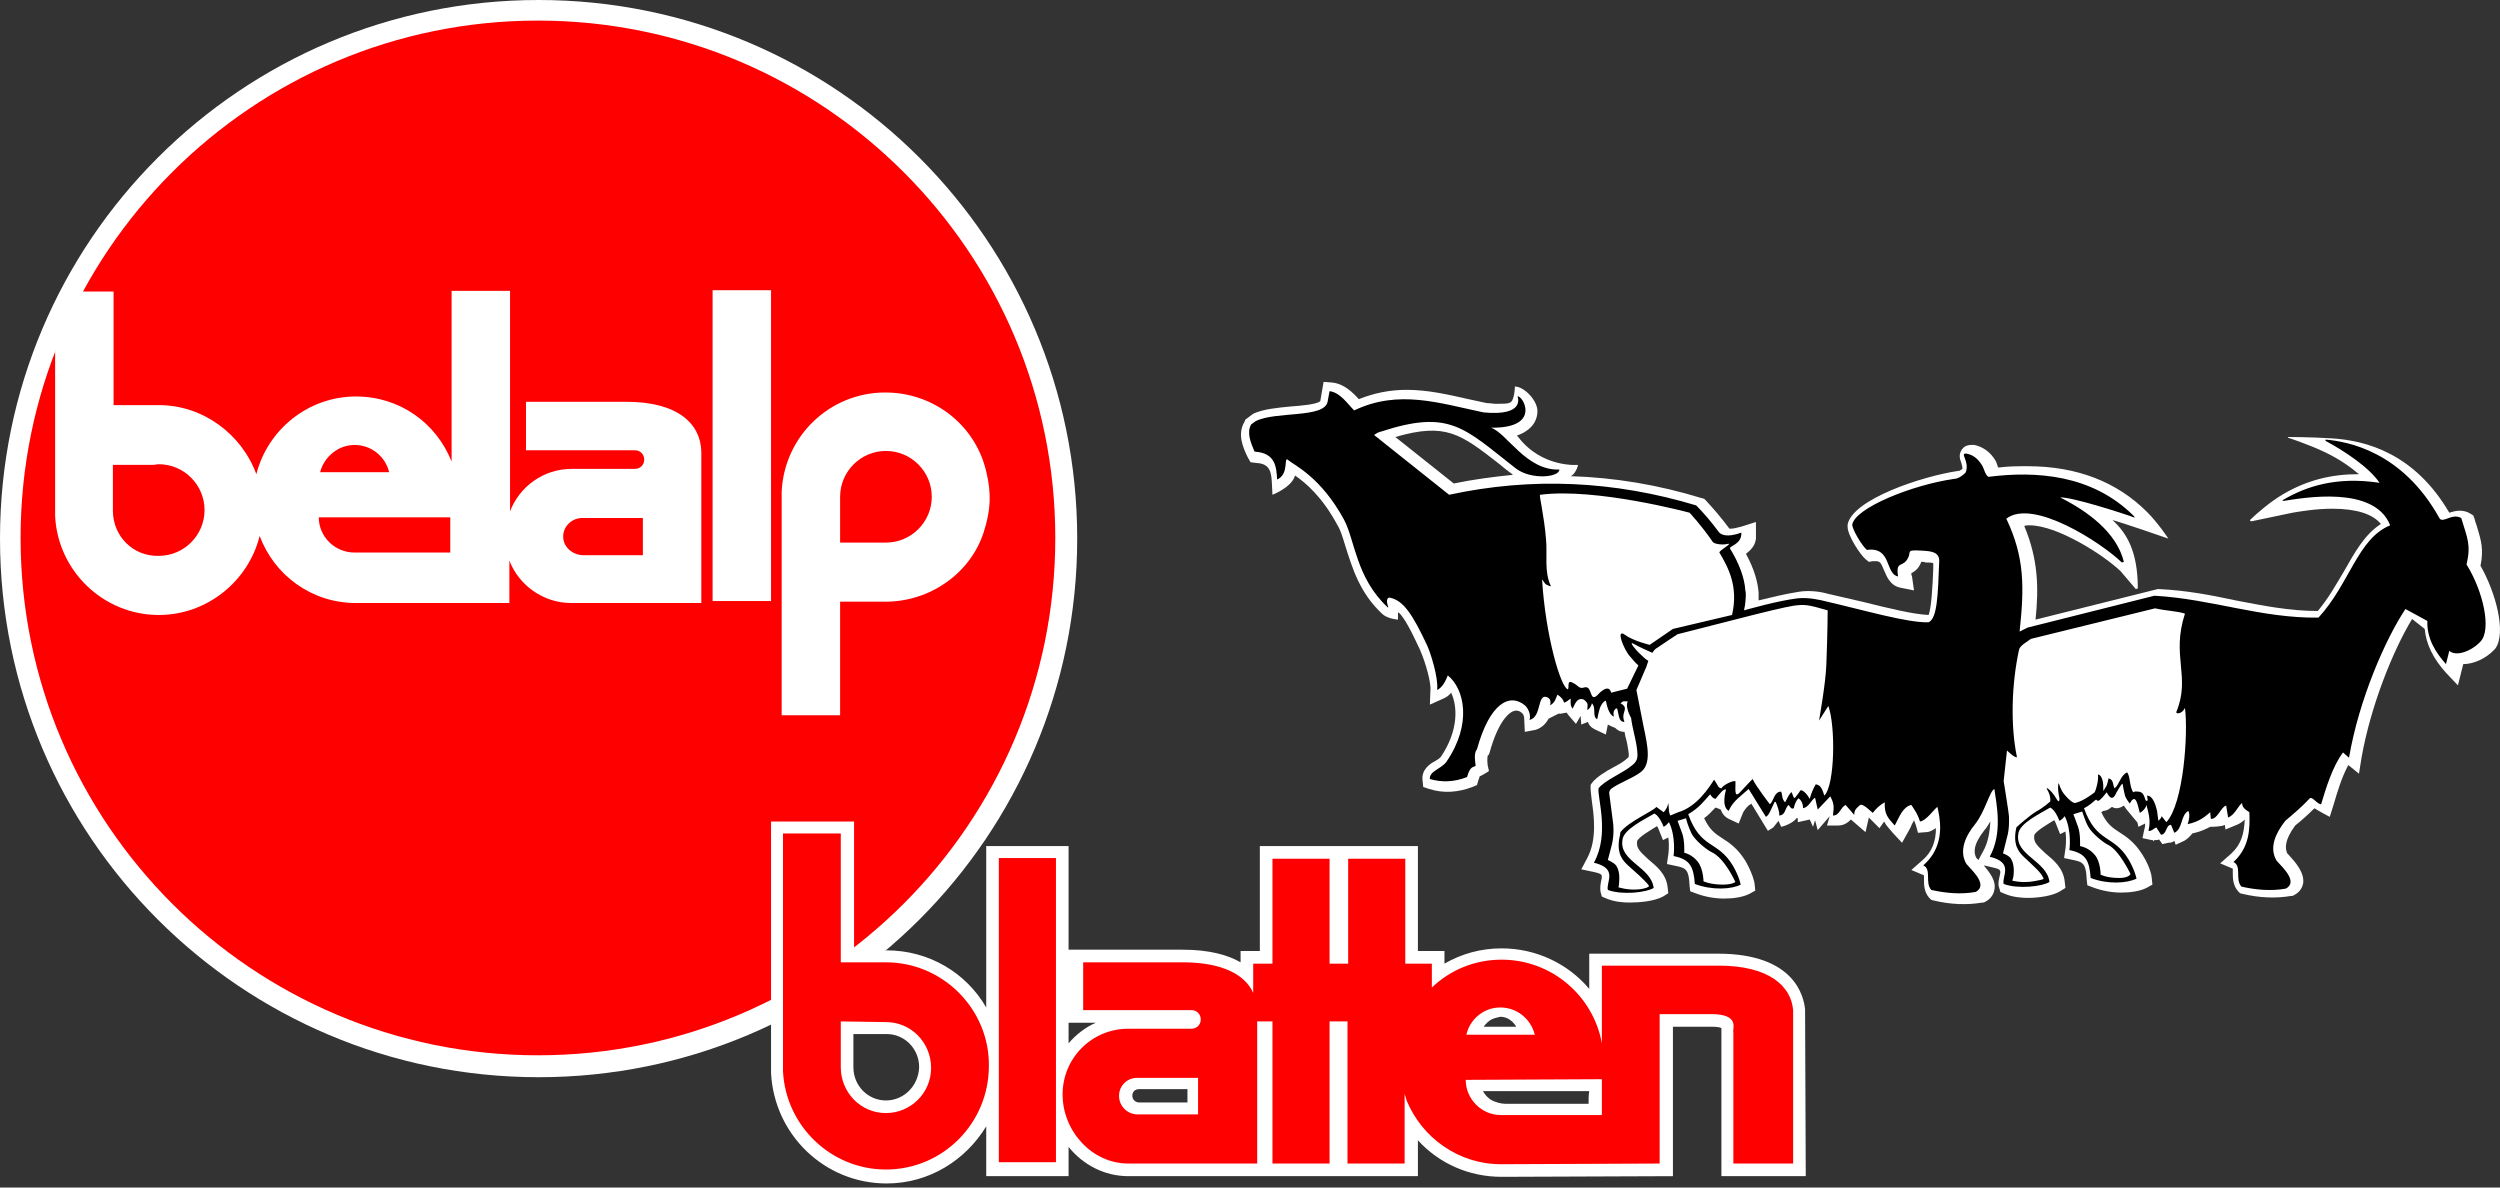
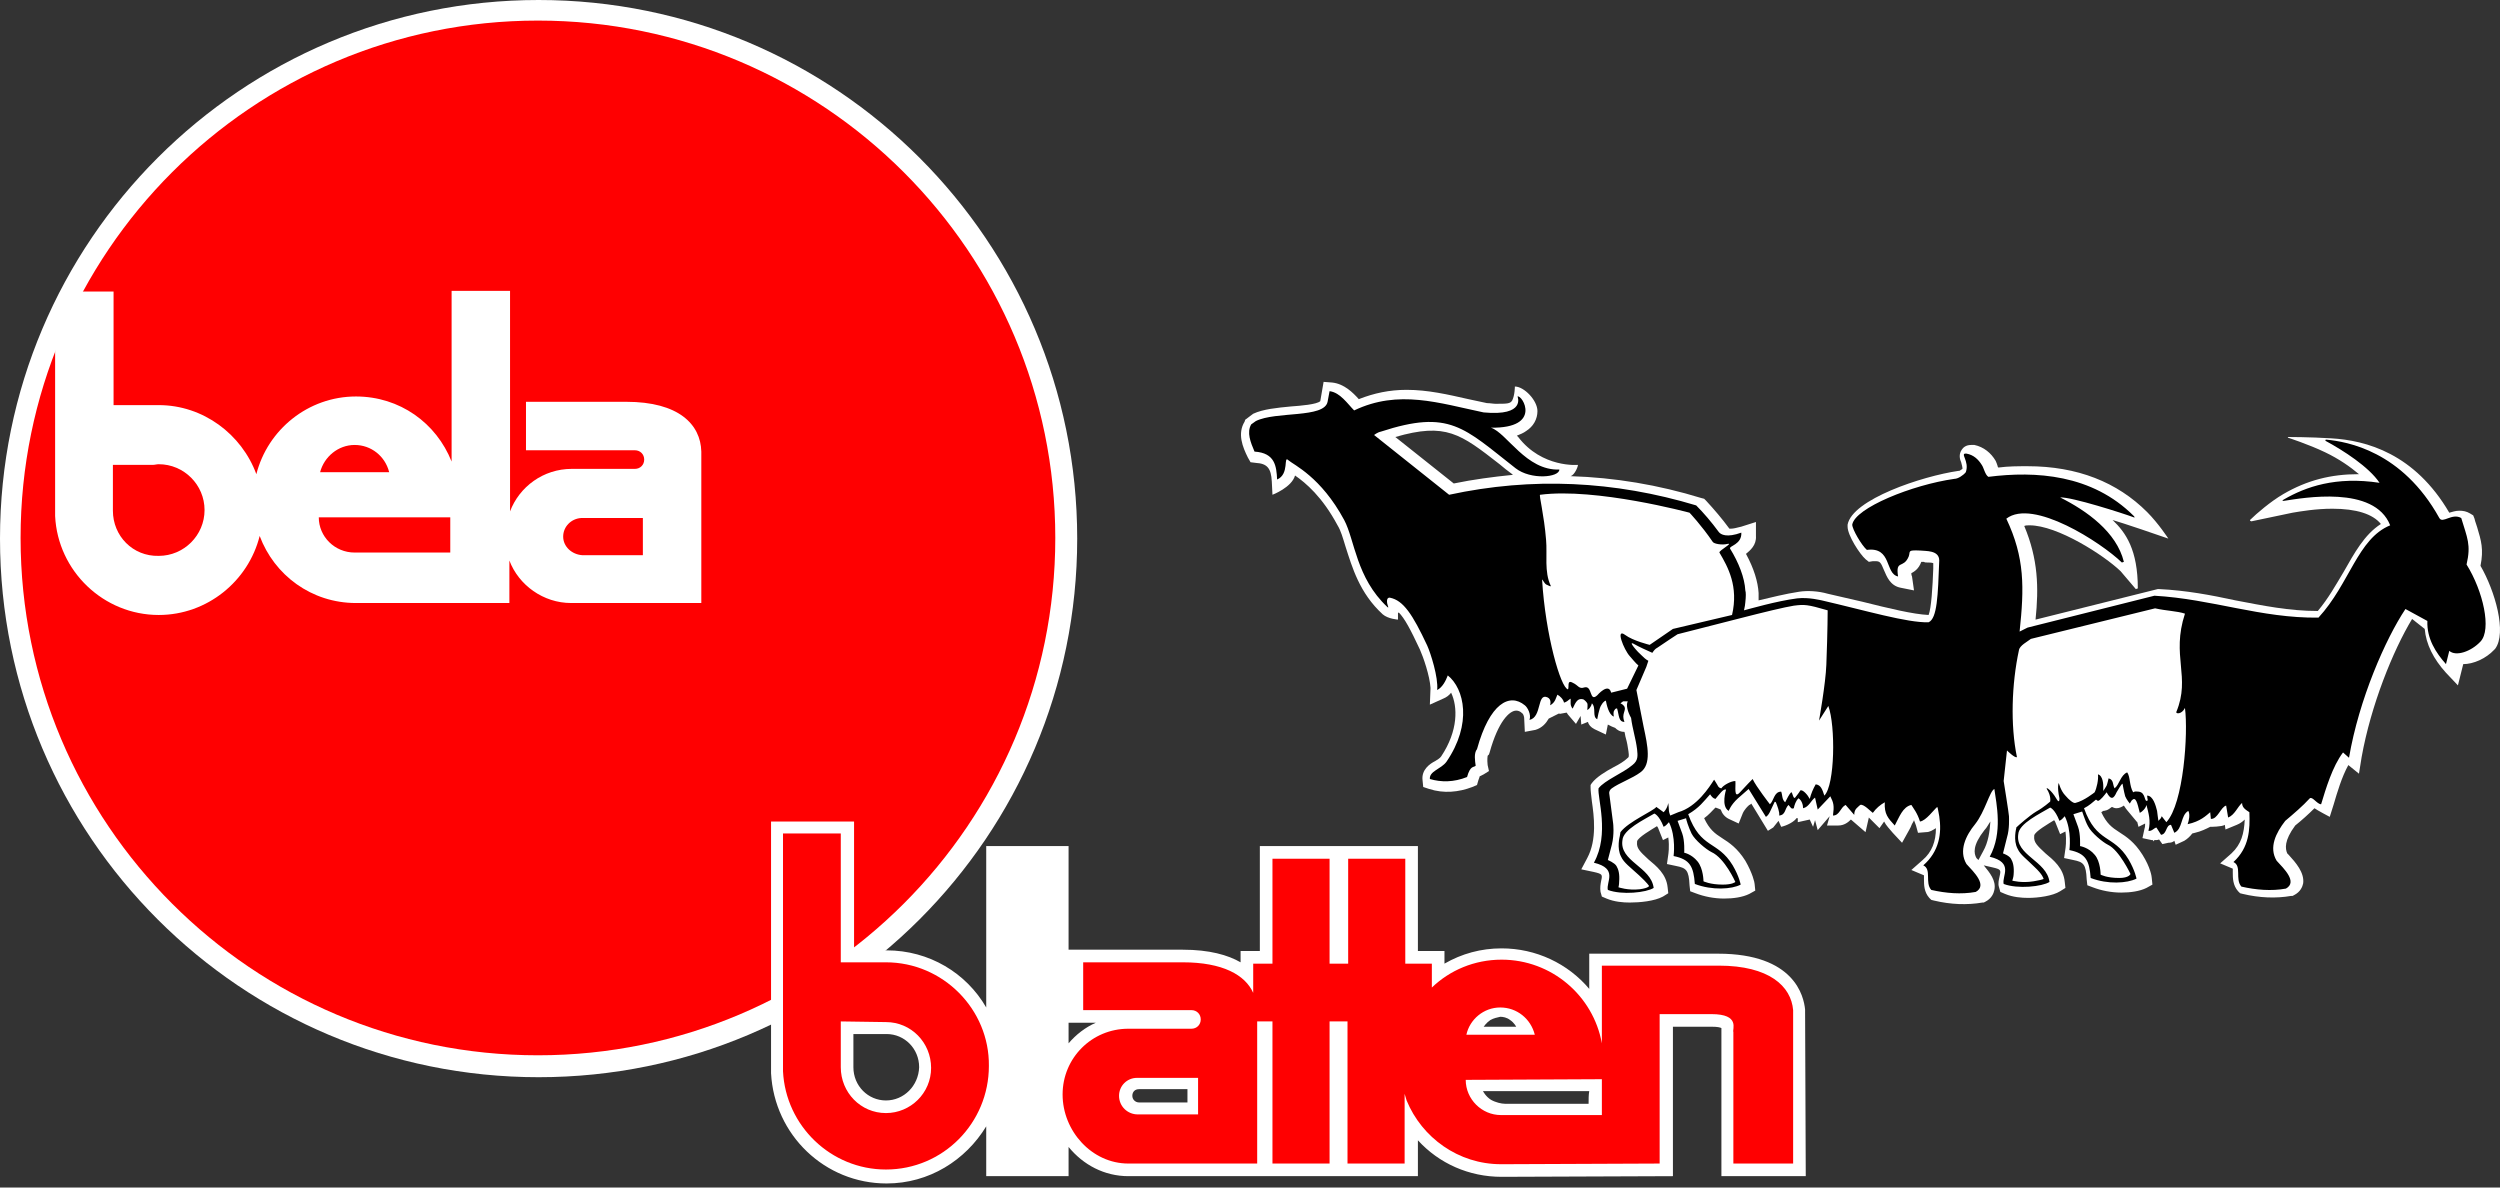
<svg xmlns="http://www.w3.org/2000/svg" width="1200px" height="570px" viewBox="0 0 1200 570" version="1.1">
  <rect x="0" y="0" width="1200" height="570" fill="#333333" stroke="none" />
  <title>Belalp/logo</title>
  <g id="Belalp/logo" stroke="none" stroke-width="1" fill="none" fill-rule="evenodd">
    <g id="Assets/Logo" transform="translate(0, -0)" fill-rule="nonzero">
      <g id="belap-copy" transform="translate(0, 0)">
        <path d="M517.06,258.53 C517.06,401.343 401.343,517.06 258.53,517.06 C115.717,517.06 0,401.343 0,258.53 C0,115.717 115.717,0 258.53,0 C401.343,0 517.06,115.717 517.06,258.53" id="Path" fill="#FFFFFF" />
        <path d="M506.54,258.211 C506.54,395.286 395.286,506.54 258.211,506.54 C121.136,506.54 9.882,395.286 9.882,258.211 C9.882,121.136 121.136,9.882 258.211,9.882 C395.286,9.882 506.54,121.136 506.54,258.211" id="Path" fill="#FF0001" />
        <path d="M866.761,564.24 L866.442,484.863 L866.442,484.545 C865.805,478.169 861.342,457.767 824.682,457.767 L762.839,457.767 L762.839,474.663 C752.638,462.549 737.337,455.217 720.76,455.217 C710.878,455.217 701.633,457.767 693.345,462.549 L693.345,456.492 L680.594,456.492 L680.594,406.125 L604.725,406.125 L604.725,456.492 L595.48,456.492 L595.48,461.911 C589.423,458.405 580.497,455.855 567.746,455.855 L512.916,455.855 L512.916,406.125 L473.387,406.125 L473.387,483.588 C463.824,467.012 445.972,456.173 425.571,456.173 C425.252,456.173 425.252,456.173 425.252,456.173 L409.95,456.173 L409.95,394.33 L370.103,394.33 L370.103,512.279 L370.103,515.148 C371.697,544.794 395.924,568.065 425.571,568.065 C445.972,568.065 463.505,556.908 473.387,540.65 L473.387,564.558 L512.916,564.558 L512.916,550.532 C519.929,559.139 530.13,564.558 541.606,564.558 L680.594,564.558 L680.594,547.344 C690.795,558.502 705.14,564.877 720.76,564.877 L803.005,564.558 L803.005,492.833 L821.813,492.833 C824.364,492.833 825.639,493.152 826.276,493.471 C826.276,493.471 826.276,493.471 826.276,493.471 C826.276,494.108 826.276,495.064 826.276,496.021 L826.276,564.558 L866.761,564.558 L866.761,564.24 Z M425.252,528.217 C416.645,528.217 409.632,521.204 409.632,512.279 L409.632,496.34 C416.007,496.34 424.933,496.34 425.571,496.34 C434.178,496.34 441.191,503.353 441.191,512.279 C440.872,521.204 433.859,528.217 425.252,528.217 Z M512.916,500.802 L512.916,490.92 L525.986,490.92 C520.886,493.152 516.423,496.658 512.916,500.802 Z M569.978,529.174 L546.707,529.174 C545.113,529.174 543.519,527.899 543.519,525.986 C543.519,524.073 544.794,522.798 546.707,522.798 L569.978,522.798 C569.978,524.711 569.978,527.261 569.978,529.174 Z M715.341,489.645 C716.935,488.689 718.848,488.37 720.123,488.051 C720.123,488.051 720.123,488.051 720.123,488.051 L720.123,488.051 C720.123,488.051 720.123,488.051 720.123,488.051 C720.123,488.051 720.123,488.051 720.123,488.051 L720.123,488.051 C720.123,488.051 720.123,488.051 720.123,488.051 C721.398,488.051 723.31,488.37 724.904,489.645 C726.817,490.92 727.773,492.833 727.773,492.833 L720.123,492.833 L719.804,492.833 L712.153,492.833 C712.153,492.833 713.428,490.92 715.341,489.645 Z M762.52,529.811 L722.354,529.811 C720.76,529.811 717.891,529.174 715.66,527.899 C713.11,526.305 711.834,523.755 711.834,523.755 L762.839,523.755 C762.52,525.348 762.52,527.899 762.52,529.811 Z" id="Shape" fill="#FFFFFF" />
        <g id="Group" transform="translate(375.841, 400.068)" fill="#FF0001">
-           <rect id="Rectangle" x="103.603" y="11.795" width="27.415" height="146.001" />
          <g id="Shape">
            <path d="M49.411,61.843 C49.092,61.843 48.454,61.843 48.454,61.843 L27.734,61.843 L27.734,0 L0,0 L0,111.573 L0,114.123 C1.275,140.263 22.952,161.302 49.411,161.302 C76.826,161.302 98.822,138.988 98.822,111.573 C99.14,84.477 76.826,61.843 49.411,61.843 Z M49.411,134.206 C37.297,134.206 27.734,124.324 27.734,112.21 L27.734,90.215 C27.734,90.215 48.454,90.533 49.411,90.533 C61.524,90.533 71.088,100.416 71.088,112.529 C71.088,124.643 61.206,134.206 49.411,134.206 Z" />
            <path d="M484.863,158.115 L484.863,84.795 C483.907,73.319 473.387,63.437 449.16,63.437 L447.248,63.437 L401.024,63.437 L393.055,63.437 L393.055,100.734 C388.911,77.782 368.828,60.568 344.919,60.568 C331.849,60.568 320.055,65.669 311.447,73.957 L311.447,62.481 L298.696,62.481 L298.696,12.114 L271.281,12.114 L271.281,62.481 L262.355,62.481 L262.355,12.114 L234.94,12.114 L234.94,62.481 L225.696,62.481 L225.696,76.507 C221.87,67.9 211.032,61.843 191.905,61.843 L190.311,61.843 L144.088,61.843 L144.088,84.795 L196.049,84.795 C198.6,84.795 200.512,86.708 200.512,89.258 C200.512,91.808 198.6,93.721 196.049,93.721 L165.765,93.721 C148.232,93.721 134.206,107.747 134.206,125.28 C134.206,142.813 148.232,158.433 165.765,158.433 L199.875,158.433 L204.338,158.433 L227.608,158.433 L227.608,90.215 L230.159,90.215 L234.94,90.215 L234.94,158.433 L262.355,158.433 L262.355,90.215 L270.962,90.215 L270.962,158.433 L298.378,158.433 L298.378,124.962 L299.334,128.149 C306.666,146.001 324.199,158.752 344.601,158.752 L346.194,158.752 L420.789,158.433 L420.789,86.708 L445.654,86.708 C459.68,86.708 455.536,94.04 456.173,95.315 L456.173,158.433 L484.863,158.433 L484.863,158.115 Z M199.237,134.844 C199.237,134.844 170.866,134.844 170.228,134.844 C165.447,134.844 161.302,131.018 161.302,125.918 C161.302,121.136 165.128,117.311 169.909,117.311 L199.237,117.311 L199.237,134.844 L199.237,134.844 Z M344.282,83.52 C352.251,83.52 358.946,88.939 360.858,96.59 L328.024,96.59 C329.618,89.258 336.312,83.52 344.282,83.52 Z M393.055,135.162 L386.361,135.162 L346.513,135.162 L344.601,135.162 C335.356,135.162 327.705,127.512 327.705,118.267 L393.055,117.948 L393.055,135.162 Z" />
          </g>
        </g>
-         <rect id="Rectangle" fill="#FFFFFF" x="342.05" y="139.307" width="28.053" height="149.189" />
        <path d="M300.609,192.862 L299.015,192.862 L252.473,192.862 L252.473,216.132 L304.753,216.132 C307.303,216.132 309.216,218.045 309.216,220.595 C309.216,223.146 307.303,225.058 304.753,225.058 L274.469,225.058 C260.762,225.058 249.285,233.665 244.823,245.46 L244.823,139.625 L216.77,139.625 L216.77,221.552 C209.438,203.062 191.905,190.311 170.866,190.311 C147.914,190.311 128.468,206.25 123.049,227.608 C116.036,208.482 97.546,194.455 76.188,194.455 C75.869,194.455 75.232,194.455 75.232,194.455 L54.511,194.455 L54.511,139.944 L37.935,139.944 L26.459,165.128 L26.459,245.141 L26.459,247.692 C27.734,274.15 49.73,295.19 76.188,295.19 C99.459,295.19 119.223,278.932 124.643,257.255 C131.656,276.063 149.508,289.452 170.866,289.452 C171.503,289.452 171.822,289.452 172.46,289.452 L216.77,289.452 L219.32,289.452 L244.504,289.452 L244.504,269.05 C248.967,280.845 260.762,289.452 274.15,289.452 L308.578,289.452 L313.041,289.452 L336.631,289.452 L336.631,216.77 C336.312,203.7 325.793,192.862 300.609,192.862 Z M172.141,265.224 L170.228,265.224 C160.665,265.224 153.014,257.574 153.014,248.329 L216.132,248.329 L216.132,265.224 L172.141,265.224 Z" id="Shape" fill="#FFFFFF" />
        <path d="M54.192,245.141 L54.192,245.141 L54.192,223.146 L73.319,223.146 C74.276,223.146 75.232,222.827 76.188,222.827 C88.302,222.827 98.184,232.709 98.184,244.823 C98.184,256.936 88.302,266.818 76.188,266.818 C63.756,267.137 54.192,257.255 54.192,245.141" id="Path" fill="#FF0001" />
        <path d="M153.652,226.652 C155.564,219.32 162.259,213.582 170.228,213.582 C178.198,213.582 184.892,219.001 186.805,226.652 L153.652,226.652 Z" id="Path" fill="#FF0001" />
        <path d="M270.325,257.574 C270.325,252.792 274.15,248.967 278.932,248.648 L279.251,248.648 L308.578,248.648 L308.578,266.5 C308.578,266.5 285.945,266.5 279.57,266.5 C274.469,266.181 270.325,262.355 270.325,257.574" id="Path" fill="#FF0001" />
        <g id="Group" transform="translate(595.677, 183.298)">
          <path d="M186.608,249.923 C183.42,249.923 179.276,249.604 175.451,248.01 L173.219,247.054 L172.581,244.823 C172.263,242.91 172.581,240.997 172.9,239.403 C173.538,236.534 173.538,236.216 169.394,235.259 L163.337,233.984 L166.206,228.565 C170.988,219.639 169.394,208.163 168.437,201.469 C168.119,198.6 167.8,196.368 167.8,194.774 L167.8,193.499 L168.437,192.543 C170.669,189.674 174.813,187.124 178.957,184.892 C181.507,183.617 184.058,182.023 185.333,180.748 C186.289,180.11 186.289,179.792 185.97,177.241 C185.651,175.01 185.333,173.097 184.695,170.866 C184.376,169.909 184.376,168.953 184.058,167.997 C181.826,167.997 180.551,167.04 179.595,166.084 L178.001,165.447 C177.363,165.128 176.726,164.809 176.088,164.49 L175.132,169.272 L169.712,166.722 C167.8,165.765 166.843,164.49 166.525,163.215 L163.337,164.49 L163.018,160.346 L160.787,164.171 L156.961,159.708 C156.643,159.39 156.643,159.071 156.324,158.752 L152.817,159.39 L152.817,159.071 C152.498,159.071 152.498,159.39 152.18,159.39 L147.717,161.621 C146.442,163.853 144.529,166.084 141.341,167.04 L136.241,167.997 L135.922,161.302 C135.922,160.984 135.603,159.39 134.966,159.071 C134.009,158.115 133.053,157.796 132.097,157.796 C128.909,157.796 123.489,162.896 119.345,177.879 L119.027,178.835 L118.389,179.473 C118.389,179.792 118.07,181.067 118.389,183.936 L119.027,186.805 L116.476,188.399 C115.839,188.717 115.201,189.036 114.564,189.355 C114.564,189.674 114.245,190.311 113.926,191.268 L113.289,193.499 L111.057,194.455 C104.363,197.006 97.35,197.643 90.336,195.412 L87.467,194.455 L87.149,191.268 C86.511,186.167 90.655,183.298 93.205,182.023 C94.162,181.385 95.437,180.748 96.074,179.792 C104.363,167.359 104.044,155.883 100.856,149.189 C99.9,150.464 98.625,151.42 97.031,152.058 L90.655,154.927 L90.974,146.957 C90.655,141.219 87.467,131.975 85.873,128.468 C81.411,118.905 78.542,113.485 75.673,110.616 C75.673,110.935 75.354,110.935 75.354,110.935 L75.354,114.123 C75.354,114.123 70.572,113.804 68.022,111.573 C56.865,101.372 53.358,88.939 50.17,79.057 C48.895,74.913 47.939,71.407 46.345,68.856 C39.013,55.149 31.043,48.454 25.943,44.948 C24.349,50.686 15.104,54.192 15.104,54.192 L14.786,47.817 C14.467,41.441 12.554,39.21 7.135,38.891 L4.585,38.572 L3.31,36.341 C0.759,31.24 -1.791,24.865 1.716,19.127 L2.035,18.17 L5.86,15.301 C10.642,13.07 17.336,12.432 24.03,11.795 C28.493,11.476 36.463,10.838 38.057,9.245 L39.65,0 L43.795,0.319 C49.533,0.956 53.677,5.1 56.546,8.288 C63.878,5.419 71.21,3.825 79.498,3.825 C89.699,3.825 99.262,6.057 109.144,8.288 C112.013,8.926 114.882,9.563 118.07,10.201 C119.664,10.201 120.939,10.52 122.214,10.52 C127.634,10.52 129.227,10.52 130.184,8.926 C131.459,6.376 131.459,2.231 131.459,2.231 C135.922,2.231 142.297,8.926 142.297,14.026 C142.297,17.852 140.385,21.358 136.878,23.59 C135.603,24.546 134.009,25.184 132.415,25.821 C132.734,26.14 132.734,26.14 133.053,26.459 C144.529,41.441 161.743,39.847 161.743,39.847 C161.743,40.804 160.149,44.629 158.236,45.267 C179.276,45.904 200.315,49.411 221.036,55.786 L222.311,56.105 L223.267,57.062 C227.093,61.206 230.918,65.669 234.425,70.45 C234.425,70.45 234.743,70.45 235.381,70.45 L235.381,70.45 C236.337,70.45 237.612,70.131 240.163,69.494 L247.176,67.262 L247.176,73.957 C247.495,78.42 244.307,80.97 242.394,82.564 C246.22,89.577 248.132,95.953 248.451,101.372 C248.451,102.009 248.451,103.285 248.451,104.878 C253.87,103.603 261.521,101.691 267.897,100.734 C272.041,100.097 277.141,100.416 281.604,101.691 C287.023,102.966 292.761,104.241 298.181,105.516 C310.932,108.704 322.727,111.573 330.059,111.892 C331.334,108.704 331.971,98.503 332.29,89.577 L332.29,87.027 C331.652,86.708 330.059,86.708 329.421,86.708 C328.783,86.708 328.146,86.708 327.827,86.389 C327.508,86.389 327.189,86.389 326.552,86.389 C326.552,86.389 326.552,86.389 326.552,86.389 C325.277,89.896 323.045,91.171 321.77,91.808 C321.77,92.127 321.77,92.765 322.089,93.402 L323.045,100.097 L316.67,98.822 C311.569,97.865 309.975,93.402 308.7,90.533 C307.106,86.708 306.788,86.07 304.556,86.07 C304.237,86.07 303.6,86.07 303.281,86.07 L301.368,86.389 L299.774,85.114 C296.905,82.564 291.167,73.638 291.167,69.494 L291.167,68.538 C293.399,56.424 326.871,45.267 344.404,42.716 L344.722,42.716 C345.041,42.716 345.679,42.079 346.316,41.76 C346.316,40.804 345.997,39.847 345.679,38.572 C345.041,37.297 344.404,34.747 345.997,32.515 C346.635,31.559 347.91,30.284 350.46,30.284 C350.779,30.284 351.098,30.284 351.417,30.284 L352.054,30.284 C356.517,31.24 360.024,34.109 362.255,37.935 C362.574,38.572 362.893,39.529 363.212,40.485 C363.212,40.804 363.212,40.804 363.53,41.123 C368.312,40.485 373.094,40.485 377.557,40.485 C401.465,40.485 420.592,48.136 434.937,62.481 C440.356,67.9 445.138,75.232 445.138,75.232 C441.631,73.957 422.823,67.581 418.36,66.306 C424.736,72.363 430.474,80.651 430.474,99.14 L429.518,99.459 L422.186,90.852 C414.216,83.201 391.902,68.856 378.513,68.856 C377.557,68.856 376.6,68.856 375.963,69.175 C382.657,85.114 382.976,98.822 381.382,114.123 L440.037,99.459 L440.675,99.459 C453.745,100.097 465.54,102.328 477.335,104.878 C490.723,107.429 503.156,109.979 516.863,109.979 C521.964,103.922 525.47,97.546 529.296,91.171 C534.396,82.245 539.178,73.319 547.147,68.219 C543.322,63.437 535.352,60.887 523.876,60.887 C515.907,60.887 508.575,62.162 504.75,62.8 L484.985,66.944 C484.985,66.944 483.71,66.625 484.667,65.987 C487.217,63.437 494.23,57.38 500.287,53.874 C511.763,47.179 523.239,44.31 536.309,44.31 C536.309,44.31 536.628,44.31 536.628,44.31 C532.483,40.804 527.064,36.978 520.37,33.791 C512.4,29.965 502.518,26.777 502.518,26.777 L502.518,26.459 C502.518,26.459 513.038,26.459 523.239,27.096 C540.134,28.053 563.405,34.428 579.982,62.8 C581.257,62.481 582.851,61.843 584.763,61.843 C586.676,61.843 588.27,62.162 589.864,63.118 L591.458,64.075 L592.095,65.669 C592.414,67.262 593.052,68.538 593.37,69.813 C595.283,76.188 596.558,80.332 594.964,88.302 C601.977,100.416 607.715,120.499 601.977,128.149 L601.659,128.468 C597.514,132.931 591.458,135.481 586.676,135.481 L584.126,145.682 L578.388,139.625 C572.331,132.931 568.824,125.918 568.187,118.586 L562.13,113.804 C552.885,129.106 542.366,155.246 537.903,180.11 L536.628,188.08 L531.527,183.936 C528.339,189.674 526.108,197.324 524.514,202.744 L522.601,208.801 C522.601,208.801 516.544,205.613 515.269,204.656 C512.4,207.525 509.213,210.394 506.025,212.945 C500.605,220.277 501.243,224.102 502.199,226.333 L502.837,226.971 C506.344,230.796 510.488,235.578 509.85,240.678 C509.531,242.272 508.575,244.823 505.387,246.416 L504.75,246.735 L504.112,246.735 C496.78,248.01 488.811,247.692 480.841,245.779 L479.566,245.46 L478.61,244.504 C476.059,241.635 476.059,238.128 476.059,235.578 C476.059,234.94 476.059,234.303 476.059,233.665 L470.003,231.115 L475.422,226.333 C480.204,221.87 481.479,216.77 481.798,210.076 C480.841,211.032 479.566,211.988 477.972,212.626 L472.553,214.857 L472.234,212.626 C470.959,213.582 465.221,213.582 465.221,213.582 C463.308,214.539 460.758,215.814 457.889,216.451 L456.614,216.77 C455.658,218.045 454.382,219.32 452.789,220.277 L448.644,222.189 L448.007,220.277 C447.369,220.914 446.413,221.233 445.138,221.233 L442.269,221.87 L440.675,219.639 C440.037,219.958 439.4,219.958 438.444,219.958 L437.806,220.595 L437.806,219.958 C437.487,219.958 437.168,219.958 437.168,219.958 L432.705,219.001 L433.662,214.539 C433.981,213.582 433.981,212.945 433.981,211.988 L430.793,213.582 L430.155,211.032 L430.155,211.351 L425.374,205.613 C425.055,205.294 424.417,204.338 423.78,203.381 C422.823,204.019 421.548,204.656 420.273,204.656 C419.317,204.656 418.679,204.338 418.042,204.019 C417.085,204.656 416.448,205.294 415.491,205.613 L414.216,205.931 L413.897,205.931 C413.579,206.25 413.26,206.25 412.941,206.569 C415.491,211.988 418.042,213.901 421.548,216.132 C425.055,218.364 428.88,220.914 432.705,226.971 C436.531,233.028 437.168,237.491 437.168,238.128 L437.487,241.316 L434.618,242.91 C431.43,244.504 426.967,245.141 422.505,245.141 C417.723,245.141 412.941,244.185 408.797,242.591 L406.247,241.635 L405.928,238.766 C405.609,231.434 404.334,230.478 399.552,229.521 L395.09,228.565 L395.727,224.102 C395.727,224.102 396.365,220.277 395.727,215.814 L393.177,217.089 L391.264,212.307 C390.945,211.351 390.627,210.713 390.308,210.394 C390.308,210.394 390.308,210.394 390.308,210.394 C387.758,211.988 381.063,215.814 380.744,217.726 L380.744,218.045 C380.426,220.914 382.02,222.508 386.164,226.333 C389.989,229.521 394.771,233.347 395.408,240.041 L395.727,242.91 L393.177,244.504 C389.67,246.735 382.657,247.692 377.875,247.692 C374.688,247.692 370.543,247.373 366.718,245.779 L364.487,244.823 L363.849,242.591 C363.212,240.678 363.849,238.766 364.168,237.172 C364.805,234.303 364.805,233.984 360.661,233.028 L356.517,232.071 C359.386,235.578 362.574,239.403 361.618,243.866 C361.299,245.46 360.343,248.01 357.155,249.604 L356.517,249.923 L355.88,249.923 C348.548,251.198 340.578,250.879 332.609,248.967 L331.334,248.648 L330.377,247.692 C327.827,244.823 327.827,241.316 327.827,238.766 C327.827,238.128 327.827,237.491 327.827,236.853 L321.77,234.303 L327.189,229.521 C331.652,225.696 333.565,220.595 333.565,214.22 C331.971,215.176 330.696,216.132 328.783,216.132 L324.958,216.451 L324.002,212.945 C323.683,211.988 323.364,211.351 323.045,210.394 C322.727,211.351 322.089,211.988 321.77,212.945 C321.451,213.901 320.814,214.857 320.495,215.495 L317.307,221.233 L312.844,216.451 C311.251,214.539 309.657,212.945 308.7,211.032 L306.469,214.22 L302.643,210.394 C302.325,210.076 301.687,209.438 301.368,209.119 L299.774,216.132 L292.761,210.076 C291.486,211.351 289.574,212.945 286.705,212.945 L281.285,212.945 L282.56,208.482 L276.822,215.176 L275.547,210.394 L274.591,213.582 L272.997,210.076 L267.259,211.351 L267.259,209.438 C266.94,209.438 266.94,209.438 266.621,209.438 C265.665,211.032 262.158,212.945 259.289,213.582 L258.014,210.713 L255.464,213.901 L252.914,215.495 L244.944,202.425 C244.626,202.744 244.307,203.062 243.988,203.062 C241.438,205.294 240.8,207.207 240.8,207.207 L238.888,211.988 L234.106,209.757 C232.193,208.801 230.918,207.207 230.281,205.294 C230.281,205.294 228.049,204.338 227.73,204.338 C226.136,205.931 224.543,207.844 222.311,209.438 C224.861,214.857 227.412,216.77 230.918,219.001 C234.425,221.233 238.25,223.783 242.075,229.84 C245.582,235.897 246.538,240.36 246.538,240.997 L246.857,244.185 L243.988,245.779 C240.8,247.373 236.337,248.01 231.874,248.01 C227.093,248.01 222.311,247.054 218.167,245.46 L215.617,244.504 L215.298,241.635 C214.979,234.303 213.704,233.347 208.922,232.39 L204.459,231.434 L205.097,226.971 C205.097,226.971 205.735,223.146 205.097,218.683 L202.547,219.958 L200.634,215.176 C200.315,214.22 199.997,213.582 199.678,213.263 C199.678,213.263 199.678,213.263 199.678,213.263 C197.127,214.857 190.433,218.683 190.114,220.595 L190.114,220.914 C189.796,223.783 191.389,225.377 195.534,229.202 C199.359,232.39 204.141,236.216 204.778,242.591 L205.097,245.46 L202.547,247.054 C198.403,249.285 191.389,249.923 186.608,249.923 L186.608,249.923 Z M353.011,228.565 L353.648,229.202 C353.648,229.202 353.967,229.521 353.967,229.521 L356.198,225.377 C358.749,220.914 359.386,215.814 359.705,211.032 C358.749,212.307 358.111,213.901 356.836,215.176 C351.098,222.508 351.736,226.333 353.011,228.565 L353.011,228.565 Z M74.079,26.459 L102.131,48.773 C111.376,46.861 120.939,45.585 130.503,44.629 C130.503,44.629 130.184,44.31 130.184,44.31 C127.952,42.716 126.04,41.123 124.127,39.529 C105.319,24.865 98.306,19.446 74.079,26.459 L74.079,26.459 Z" id="Shape" fill="#FFFFFF" />
-           <path d="M371.5,125.28 C371.5,125.28 382.976,118.267 394.452,116.673 C405.928,115.398 440.356,105.516 440.356,105.516 L459.483,112.529 L453.426,203.062 L443.225,213.582 L441.95,211.67 L439.081,212.945 L437.806,202.425 L434.937,202.425 L430.793,198.918 L427.286,198.918 L424.736,189.674 L418.998,197.962 L416.129,195.731 L411.985,199.556 L404.653,202.744 L409.753,214.539 L418.998,222.827 L428.243,237.172 C428.243,237.172 427.924,238.447 419.954,238.766 C411.666,239.085 411.028,235.897 411.028,235.897 C411.028,235.897 409.116,227.927 405.928,226.015 C402.421,224.102 401.465,222.189 401.465,222.189 L397.321,204.338 L392.22,203.7 L388.714,203.381 L373.413,214.22 L374.688,224.102 L383.932,233.028 L386.482,239.403 C386.482,239.403 386.801,241.316 377.875,241.316 C368.95,240.997 368.95,238.766 368.95,238.766 C368.95,238.766 369.268,229.84 367.037,228.884 C364.487,227.927 363.53,225.058 363.53,225.058 L366.399,203.7 L362.574,189.036 L359.067,141.538 L371.5,125.28 Z" id="Path" fill="#FFFFFF" />
          <path d="M137.197,51.642 L169.075,52.917 L191.708,54.83 L216.573,60.887 L229.005,74.913 L238.569,75.232 L232.831,82.245 L237.931,97.546 L238.569,112.21 L269.172,105.197 L285.748,109.341 C285.748,109.341 298.181,166.084 291.805,178.198 C285.748,189.993 278.735,201.15 278.735,201.15 L276.822,195.731 L272.359,202.425 L269.49,197.962 L266.303,201.787 L263.752,200.193 L260.883,205.931 L258.014,199.237 L253.551,205.931 L244.944,193.18 L236.656,200.193 L235.381,194.137 L229.962,197.962 L227.093,196.049 L214.66,205.931 L217.529,214.22 L224.861,223.146 L234.106,231.115 L239.525,239.722 L233.468,243.547 L221.992,241.954 C221.992,241.954 223.267,236.534 219.123,233.028 C214.979,229.202 210.835,227.29 210.835,227.29 L209.879,213.263 L205.416,211.988 L199.678,206.569 L185.97,215.495 C185.97,215.495 181.826,226.652 182.782,228.246 C183.739,229.84 195.852,239.722 195.852,239.722 L197.446,244.185 L186.289,245.46 L180.232,243.866 C180.232,243.866 181.507,238.447 178.957,234.94 C176.407,231.115 173.219,229.84 173.219,229.84 L176.407,222.508 L177.682,203.062 L175.769,197.324 L194.258,183.617 L192.983,174.372 L188.202,150.464 L181.826,153.97 L167.8,151.101 L156.324,149.508 L141.022,115.079 L137.197,51.642 Z" id="Path" fill="#FFFFFF" />
          <path d="M588.27,87.664 C590.501,78.101 588.589,74.913 585.72,65.35 C581.257,62.8 576.794,68.219 575.2,65.35 C557.348,33.153 530.89,28.69 521.007,27.734 C520.37,27.734 520.37,28.053 520.689,28.371 C528.977,32.834 541.409,40.804 546.51,48.454 C525.47,45.267 511.125,50.367 500.605,56.424 C499.968,56.743 499.33,57.38 500.924,57.062 C509.531,55.786 543.959,49.411 551.61,68.856 C535.99,75.232 532.165,96.909 517.182,113.167 C489.448,113.485 466.177,104.241 438.444,102.647 L377.557,117.948 L373.731,119.861 C375.963,98.822 376.282,84.477 367.356,65.669 C380.107,55.786 412.941,77.145 422.823,86.708 L423.78,86.389 C420.273,72.044 405.928,61.843 393.177,55.468 C398.596,55.149 423.461,63.118 428.561,65.031 C429.199,65.35 428.88,64.712 428.561,64.393 C408.478,44.31 381.382,42.716 358.749,45.585 C357.155,44.629 356.517,41.123 355.561,39.847 C353.967,37.297 351.736,35.066 348.229,34.428 C344.722,34.109 349.823,37.935 347.91,43.354 C346.635,44.948 344.085,46.542 342.491,46.542 C322.089,49.411 294.674,60.568 293.399,68.538 C293.399,70.769 297.862,78.42 300.412,80.651 C312.526,79.057 309.019,92.127 315.395,93.402 C314.12,85.114 317.945,89.896 320.495,83.839 C321.451,81.289 319.539,80.651 326.233,80.97 C328.465,81.289 335.159,80.651 335.159,85.752 C334.521,102.647 334.203,113.485 330.059,115.398 C319.858,115.717 299.456,109.66 278.735,104.878 C278.416,104.878 272.678,103.285 266.94,103.922 C257.058,105.197 243.988,109.023 241.438,109.66 C241.757,108.385 242.075,106.472 242.075,105.835 C242.394,102.966 242.394,101.053 242.075,100.097 C241.757,94.04 238.888,86.708 234.743,80.014 C234.106,78.739 240.481,78.101 240.163,72.363 C233.15,74.913 230.281,73.319 229.324,72.044 C225.818,67.262 221.992,62.8 218.486,59.293 C179.276,47.498 139.747,45.585 99.9,54.192 L63.878,25.502 C63.878,25.502 65.472,24.227 67.066,23.908 C100.219,13.07 106.913,21.996 131.778,41.441 C139.11,47.179 152.817,45.904 152.817,42.079 C136.878,42.716 127.634,24.546 119.983,21.996 C144.848,22.315 134.966,6.057 132.734,7.013 C132.734,7.013 136.878,16.577 116.476,14.664 C95.118,10.201 75.673,3.507 54.314,13.708 C51.127,10.52 47.62,5.1 42.519,4.463 L41.563,9.563 C39.969,17.533 16.698,14.026 7.135,18.808 L4.904,20.402 C2.672,24.227 4.585,29.009 6.497,33.472 C16.38,34.109 17.017,40.485 17.336,46.861 C23.393,44.31 20.205,35.066 22.755,37.616 C25.305,39.847 38.375,45.585 49.533,66.306 C54.633,75.869 55.271,94.04 70.253,108.066 C70.572,108.385 70.891,108.385 70.572,107.747 C69.935,106.154 69.616,103.285 71.528,103.603 C77.904,104.878 82.367,111.573 89.38,126.555 C90.974,130.062 94.799,141.857 94.162,147.914 C96.712,146.639 98.306,143.451 99.262,140.9 C107.232,147.276 111.057,164.171 98.625,182.342 C96.074,185.848 90.336,186.805 90.655,190.63 C96.074,192.224 102.131,192.224 108.507,189.674 C110.101,183.936 111.695,185.211 112.651,184.254 C112.332,182.023 111.695,178.198 113.289,176.285 C119.345,154.289 128.909,149.189 136.241,155.246 C137.516,156.202 139.428,159.708 138.472,162.259 C144.529,160.984 141.979,149.189 147.079,151.42 C149.311,152.377 148.354,155.246 148.354,155.246 C150.904,153.97 151.223,151.42 151.861,150.145 C153.136,150.783 154.73,152.377 155.049,153.97 C155.049,153.97 156.324,153.652 157.28,152.695 C157.599,152.377 158.236,152.058 158.236,152.058 C158.236,152.058 158.236,152.695 158.236,154.289 C158.236,155.883 159.193,156.839 159.193,156.839 C160.787,153.333 161.743,151.739 164.293,152.377 C164.931,152.695 165.887,153.652 166.206,154.289 C166.525,154.927 166.206,157.477 166.206,157.477 C166.206,157.477 167.162,157.158 167.8,155.883 C168.119,155.564 168.437,154.289 168.437,154.289 C170.669,156.521 168.437,160.665 170.988,161.94 C170.988,161.94 171.944,156.521 172.9,155.246 C174.175,153.014 175.132,153.014 175.132,153.014 C175.451,154.608 176.407,159.708 178.957,160.665 C178.957,160.665 178.638,159.071 178.957,158.115 C179.913,156.202 180.551,156.839 180.551,156.839 C181.507,160.027 181.189,163.215 184.058,163.215 C182.464,159.39 185.014,157.796 184.058,155.883 C183.42,154.927 182.782,154.608 182.145,154.289 L183.42,153.333 L185.651,153.333 C184.695,155.246 185.651,158.433 187.245,161.302 C187.883,166.403 189.477,171.185 190.114,176.285 C190.433,179.473 190.752,181.704 187.883,183.936 C183.42,187.761 174.494,191.268 171.625,195.093 C170.988,199.556 177.044,217.089 169.394,230.796 C181.189,233.665 175.132,240.041 176.088,243.866 C182.782,246.416 194.577,245.141 198.084,242.91 C196.809,232.709 181.507,230.159 183.101,219.958 C183.42,214.857 193.621,210.076 198.403,207.207 C198.403,207.207 200.634,207.844 202.866,213.582 C204.141,212.945 204.459,212.307 205.416,211.351 C208.922,218.364 207.647,227.608 207.647,227.608 C215.617,229.202 217.211,232.709 217.848,240.997 C226.136,244.185 235.7,243.547 239.844,241.316 C239.844,241.316 239.206,237.491 236.019,232.071 C228.687,219.958 220.717,224.421 214.66,207.525 C220.08,204.338 221.992,201.469 225.18,197.962 C225.818,198.918 226.455,199.875 227.73,200.193 C229.643,197.962 231.556,195.093 232.831,195.731 C232.831,195.731 230.281,203.7 234.106,205.931 C234.106,205.931 235.062,203.062 238.569,199.875 C240.8,197.962 243.669,195.412 243.669,195.412 L251.958,208.801 C253.551,207.844 254.189,205.613 255.464,203.062 C256.102,201.787 256.102,201.15 256.739,201.787 C257.377,203.381 258.652,206.569 258.333,208.163 C261.521,207.844 260.883,204.975 262.796,203.062 C263.752,204.019 264.071,205.294 265.346,204.656 C265.665,203.062 266.303,201.15 267.578,199.875 C269.172,200.831 269.809,203.062 269.809,204.656 C272.678,204.019 273.635,200.831 275.547,199.556 L276.822,205.294 L282.879,198.918 C284.473,202.106 284.792,203.381 284.154,208.163 C287.342,208.163 287.661,204.338 290.211,203.062 L294.355,207.844 C294.355,204.975 295.949,204.338 297.224,203.062 C298.818,202.425 302.325,206.25 303.281,206.888 C304.875,204.656 306.788,203.062 309.019,201.787 C308.7,207.525 310.613,209.438 313.801,212.945 C316.032,208.801 317.626,204.019 321.77,203.062 C322.727,204.656 324.639,206.888 325.914,211.032 C328.783,210.713 332.609,205.294 334.203,204.019 C334.521,204.338 334.84,207.207 335.159,208.482 C336.434,216.77 335.159,225.377 327.508,232.071 C331.652,233.984 328.146,240.36 331.334,243.866 C338.347,245.46 345.679,246.098 352.692,244.823 C358.43,241.635 351.736,235.259 348.229,231.434 C344.404,225.058 347.91,217.726 352.373,212.307 C357.155,206.25 359.386,196.368 361.618,195.412 C362.574,202.425 365.762,216.451 359.386,227.927 C371.181,230.796 365.124,237.172 366.081,240.997 C372.775,243.547 384.57,242.272 388.076,240.041 C386.801,229.84 371.5,227.29 373.094,217.089 C373.413,211.988 383.613,207.207 388.395,204.338 C388.395,204.338 390.627,204.975 392.858,210.713 C394.133,210.076 394.452,209.438 395.408,208.482 C398.915,215.495 397.64,224.739 397.64,224.739 C405.609,226.333 407.203,229.84 407.841,238.128 C416.129,241.316 425.374,240.678 429.836,238.447 C429.836,238.447 429.199,234.622 426.011,229.202 C418.679,217.089 410.71,221.552 404.653,204.656 C407.203,203.381 408.797,201.787 410.391,200.512 C410.71,200.831 411.028,200.831 411.347,201.15 C412.622,200.831 414.535,198.281 415.491,197.006 C417.723,201.15 418.998,199.875 420.273,197.006 C421.548,195.093 422.186,193.499 423.142,192.862 C423.142,192.862 423.78,196.687 424.417,198.918 C425.055,200.512 426.649,202.425 426.649,202.425 C426.649,202.425 427.286,201.15 427.605,200.831 C429.518,198.918 430.155,201.787 431.43,206.888 C432.705,206.25 434.299,204.656 434.618,203.062 C435.574,206.888 436.85,210.713 435.574,215.495 C437.168,215.814 438.125,214.22 439.4,213.901 L441.631,217.408 C444.5,217.089 443.863,212.626 446.413,212.626 L448.007,216.451 C452.151,214.539 450.876,208.163 454.701,205.931 C455.658,207.525 455.02,210.713 454.382,212.307 C460.439,211.032 463.308,208.163 465.221,206.569 L465.54,209.757 C468.728,210.076 470.321,204.019 472.872,203.381 L473.828,209.119 C477.016,207.844 478.291,204.019 480.522,202.106 C480.522,204.338 482.116,205.294 484.029,206.569 C484.348,214.857 484.029,223.464 476.378,230.478 C480.522,232.39 477.016,238.766 480.204,242.272 C487.217,243.866 494.549,244.504 501.562,243.229 C507.3,240.041 500.605,233.665 497.099,229.84 C493.274,223.464 496.78,216.451 501.243,210.713 C505.387,207.207 509.531,203.7 513.038,199.875 C514.313,198.918 516.544,202.744 518.457,202.744 C520.689,195.412 523.876,184.573 528.977,177.879 L531.846,180.429 C536.628,152.377 549.379,123.368 558.942,109.023 L569.462,114.761 C569.143,123.368 573.606,130.062 578.388,135.481 L579.982,129.106 C583.169,131.975 590.501,129.424 594.964,124.643 C600.383,118.905 596.239,100.416 588.27,87.664 Z M185.333,147.276 L177.682,149.189 C176.407,144.088 170.988,150.464 170.988,150.464 C167.162,153.97 168.756,145.682 164.931,146.639 C162.062,147.595 162.062,145.682 159.193,144.407 C156.324,142.813 157.599,146.639 156.961,147.595 C153.455,146.957 146.123,121.455 144.529,94.996 C144.529,94.359 145.485,96.59 146.442,97.228 C147.717,97.865 148.992,98.503 148.673,97.865 C145.485,91.171 147.079,82.883 146.442,75.869 C145.485,63.756 142.935,54.192 143.573,54.192 C170.35,50.686 215.298,62.8 215.298,62.8 C215.298,62.8 221.036,68.856 226.455,76.826 C227.093,77.782 230.918,78.42 233.468,77.782 C236.656,77.145 229.324,80.97 229.643,81.926 C233.787,88.939 238.888,98.184 235.7,111.892 L207.328,118.586 L196.171,126.237 C196.171,126.237 188.202,124.324 184.376,121.455 C179.595,117.948 183.739,128.468 186.608,131.656 C187.564,132.612 189.158,134.844 190.752,136.119 L185.333,147.276 Z M216.254,216.77 C217.848,219.958 223.267,224.421 225.818,225.696 C232.193,228.565 237.294,240.041 237.294,240.041 C237.294,240.041 236.019,241.316 231.237,241.316 C225.18,241.316 221.992,239.722 221.992,239.722 C221.992,239.722 221.992,233.665 219.123,230.159 C216.254,226.652 212.748,226.015 212.748,226.015 C212.748,226.015 213.066,220.277 211.791,216.77 C210.516,213.263 209.56,210.713 209.56,210.713 L213.704,209.438 C213.385,209.438 214.979,214.22 216.254,216.77 Z M280.01,198.6 C279.054,195.731 278.416,193.499 275.866,193.18 C274.591,195.412 273.635,197.643 272.997,200.193 C272.041,198.281 269.809,195.731 268.534,196.049 C267.578,197.643 266.94,198.281 265.984,199.556 C265.028,200.512 264.709,196.687 264.071,197.006 C263.115,197.962 262.158,199.875 261.202,201.787 C259.608,200.512 259.927,198.281 259.289,196.687 C255.783,196.687 255.783,201.15 253.87,202.744 C253.87,202.744 247.176,194.137 245.582,190.63 C245.582,190.63 242.075,194.137 239.525,197.006 C236.337,200.512 237.612,193.818 237.294,191.586 C235.062,191.586 231.237,193.818 230.599,195.093 C230.599,195.093 229.324,195.093 228.687,193.499 C228.368,192.862 227.093,190.949 227.093,190.949 C224.861,194.455 218.804,204.019 209.879,206.569 L206.053,208.163 C206.053,208.163 205.416,206.569 205.416,205.931 C205.416,204.975 205.097,202.106 205.097,202.106 C205.097,202.106 204.778,204.656 202.866,206.569 L199.359,204.019 C198.084,205.931 185.97,211.032 182.145,216.132 L181.826,218.045 C181.826,218.045 180.232,223.783 182.464,227.927 C183.739,230.796 186.927,233.028 191.071,236.853 C195.215,240.678 195.852,241.954 195.852,241.954 C195.852,241.954 195.852,242.91 191.389,243.547 C185.651,244.185 181.189,242.591 181.189,242.591 C181.189,242.591 181.507,241.316 181.507,240.041 C181.826,236.216 181.189,233.984 180.232,232.39 C179.276,230.796 176.088,229.521 176.088,229.521 C176.088,229.521 177.044,226.015 178.001,222.189 C179.276,217.089 178.638,211.988 178.638,211.988 L176.726,197.324 C176.726,196.687 177.044,195.731 178.001,195.093 C181.507,192.543 187.883,190.311 191.708,187.442 C197.127,183.617 195.215,174.691 193.302,165.765 L189.796,147.914 L194.577,136.756 C194.896,135.8 195.215,134.844 195.534,133.887 C194.258,133.25 192.983,131.975 192.346,131.337 C190.752,130.062 185.014,123.686 188.839,125.918 C191.071,127.193 194.577,128.787 197.446,130.062 C198.084,129.106 198.721,128.149 199.997,127.512 C203.184,125.28 209.56,121.136 209.56,121.136 L239.525,113.485 C250.682,110.616 261.202,108.066 265.346,107.429 C270.447,106.791 271.722,106.791 281.604,109.66 C281.604,109.66 281.604,119.223 280.966,135.8 C280.648,144.726 277.46,162.577 277.46,162.577 L281.923,155.564 C285.429,165.128 285.111,193.499 280.01,198.6 Z M406.566,213.263 C408.159,216.451 413.579,220.914 416.129,222.189 C421.548,224.739 426.967,236.216 426.967,236.216 C426.967,236.216 426.33,238.128 421.548,238.128 C415.491,238.128 412.622,236.534 412.622,236.534 C412.622,236.534 412.622,230.159 409.753,226.971 C406.884,223.464 402.74,222.827 402.74,222.827 C402.74,222.827 403.059,217.089 401.784,213.582 C400.509,210.076 399.552,207.525 399.552,207.525 L403.697,206.25 C403.697,205.613 404.972,210.394 406.566,213.263 Z M444.182,211.351 L441.95,208.482 C441.631,209.438 441.313,209.757 440.356,210.713 C440.037,208.801 440.037,208.163 439.719,205.931 C439.081,203.381 437.806,198.6 434.937,198.6 C434.937,199.237 435.256,200.831 435.256,200.831 C433.343,202.425 434.618,197.006 430.793,196.687 C429.836,196.687 429.199,196.368 428.243,197.006 C426.33,193.818 426.967,189.674 425.374,187.442 C422.186,188.717 421.548,193.499 419.317,195.093 C418.36,193.499 418.998,190.949 416.448,190.311 C416.448,190.311 415.81,193.18 415.491,193.818 C415.173,194.455 413.897,196.368 413.897,196.368 L413.897,194.137 C413.897,193.818 413.897,189.036 411.347,188.399 C411.666,190.949 410.71,195.093 409.753,197.006 C409.753,197.006 404.653,201.15 400.509,202.106 C399.552,202.425 397.321,200.512 395.727,198.6 C393.496,196.368 392.539,192.543 392.539,192.543 C392.539,192.543 391.583,194.137 392.858,199.875 C392.858,200.512 392.858,202.744 391.264,199.875 C389.033,196.049 386.164,194.137 386.801,195.412 C389.033,198.918 388.395,201.469 388.395,201.469 C388.395,201.469 385.207,204.338 381.701,206.25 C378.513,208.163 373.094,212.945 372.137,213.901 L372.137,214.22 C372.137,214.22 370.543,219.958 372.775,224.102 C374.05,226.971 376.919,228.884 380.744,232.709 C384.889,236.534 385.207,238.447 385.207,238.447 C385.207,238.447 386.164,238.766 380.426,239.722 C374.688,240.678 370.225,239.403 370.225,239.403 C370.225,239.403 370.862,237.491 370.862,236.534 C371.181,232.709 370.543,230.478 369.587,228.884 C368.631,227.29 365.762,226.333 365.762,226.333 C365.762,226.333 366.718,222.508 367.674,218.683 C368.95,214.539 368.631,209.438 368.631,208.482 C368.631,208.482 368.631,208.482 368.631,208.482 C368.631,207.525 366.081,191.586 366.081,191.586 C366.081,191.586 367.356,179.792 367.674,176.923 C367.674,176.923 371.5,180.748 372.456,180.11 C369.268,164.809 369.906,145.045 373.413,128.787 C373.731,126.555 377.557,124.643 379.151,123.368 L438.762,108.704 C444.5,109.979 449.282,109.979 453.107,111.254 C446.413,131.656 455.976,141.538 448.963,158.433 C448.644,159.39 451.513,159.708 453.107,156.521 C454.701,168.634 452.47,202.425 444.182,211.351 Z" id="Shape" fill="#000000" />
        </g>
-         <path d="M473.387,226.333 C468.287,204.338 448.523,188.399 424.933,188.399 C398.155,188.399 376.478,209.438 375.203,235.897 L375.203,238.447 L375.203,343.325 L403.256,343.325 L403.256,288.814 L423.977,288.814 C423.977,288.814 424.295,288.814 424.933,288.814 C446.61,288.814 465.737,275.107 472.112,255.661 C475.619,244.823 475.938,236.853 473.387,226.333 Z M447.248,238.447 C447.248,250.561 437.365,260.443 425.252,260.443 C424.295,260.443 403.256,260.443 403.256,260.443 L403.256,238.447 L403.256,238.447 C403.256,226.333 413.138,216.451 425.252,216.451 C437.365,216.451 447.248,226.333 447.248,238.447 Z" id="Shape" fill="#FFFFFF" />
      </g>
    </g>
  </g>
</svg>